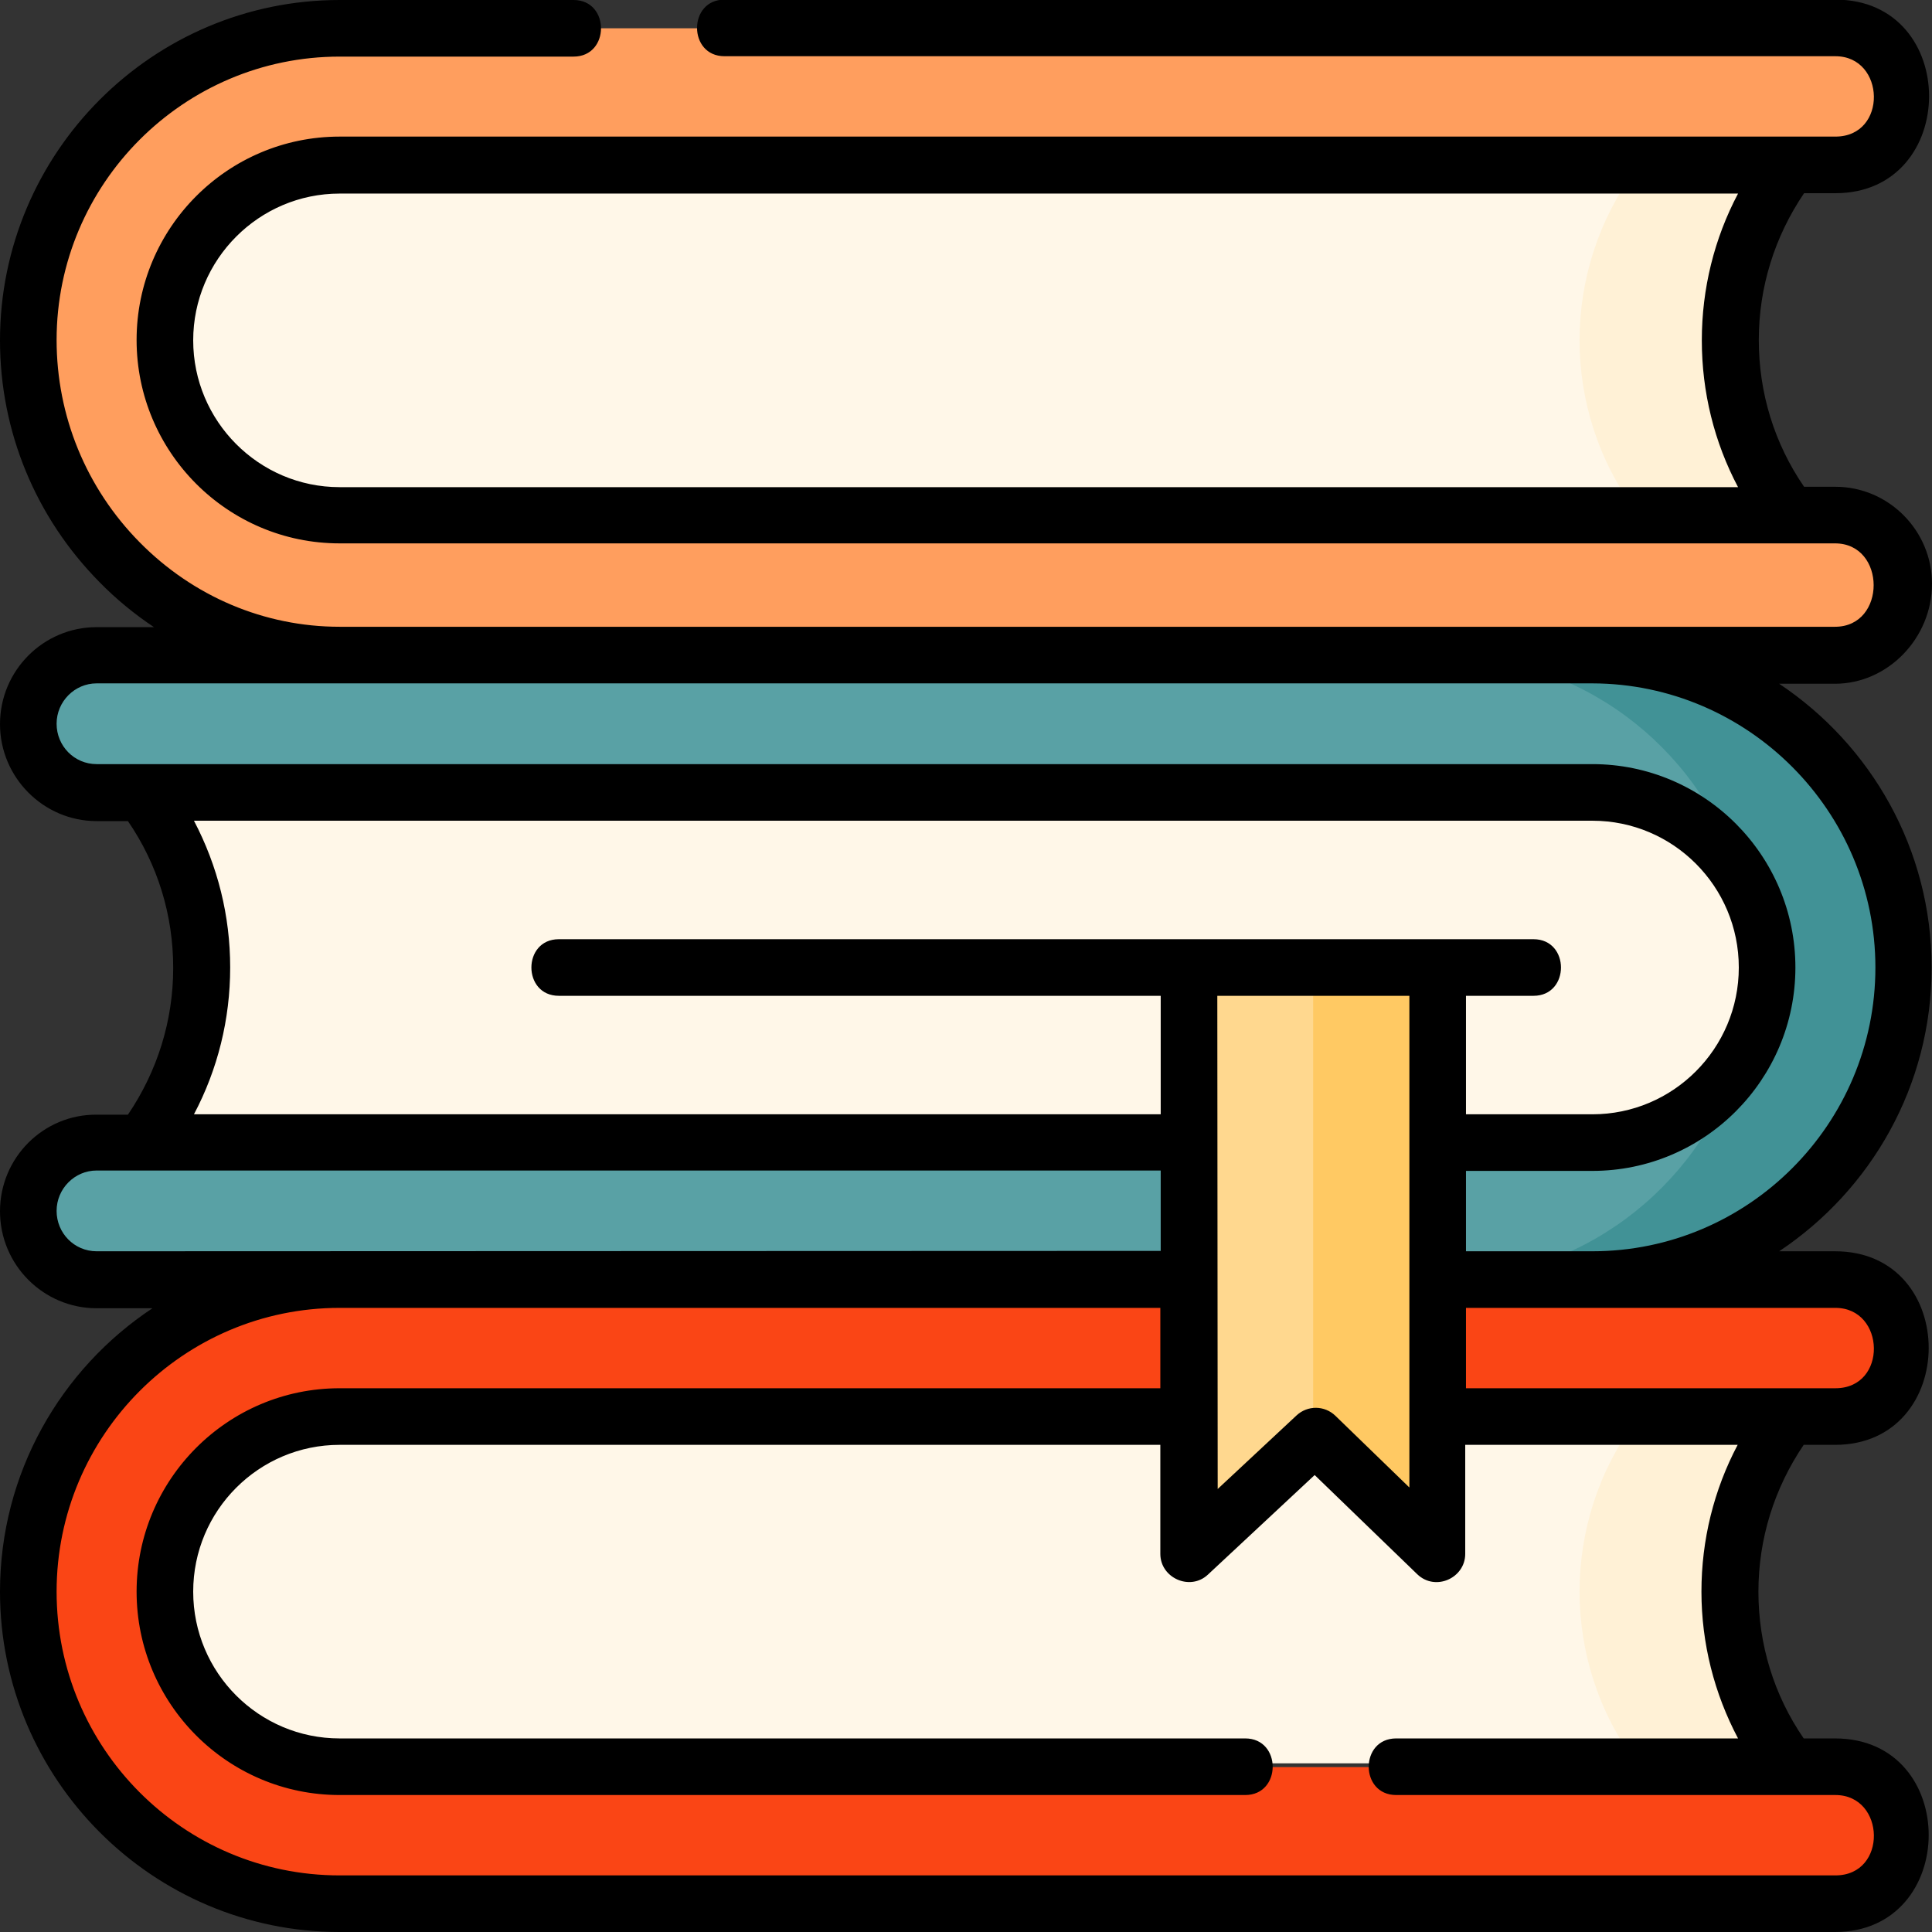
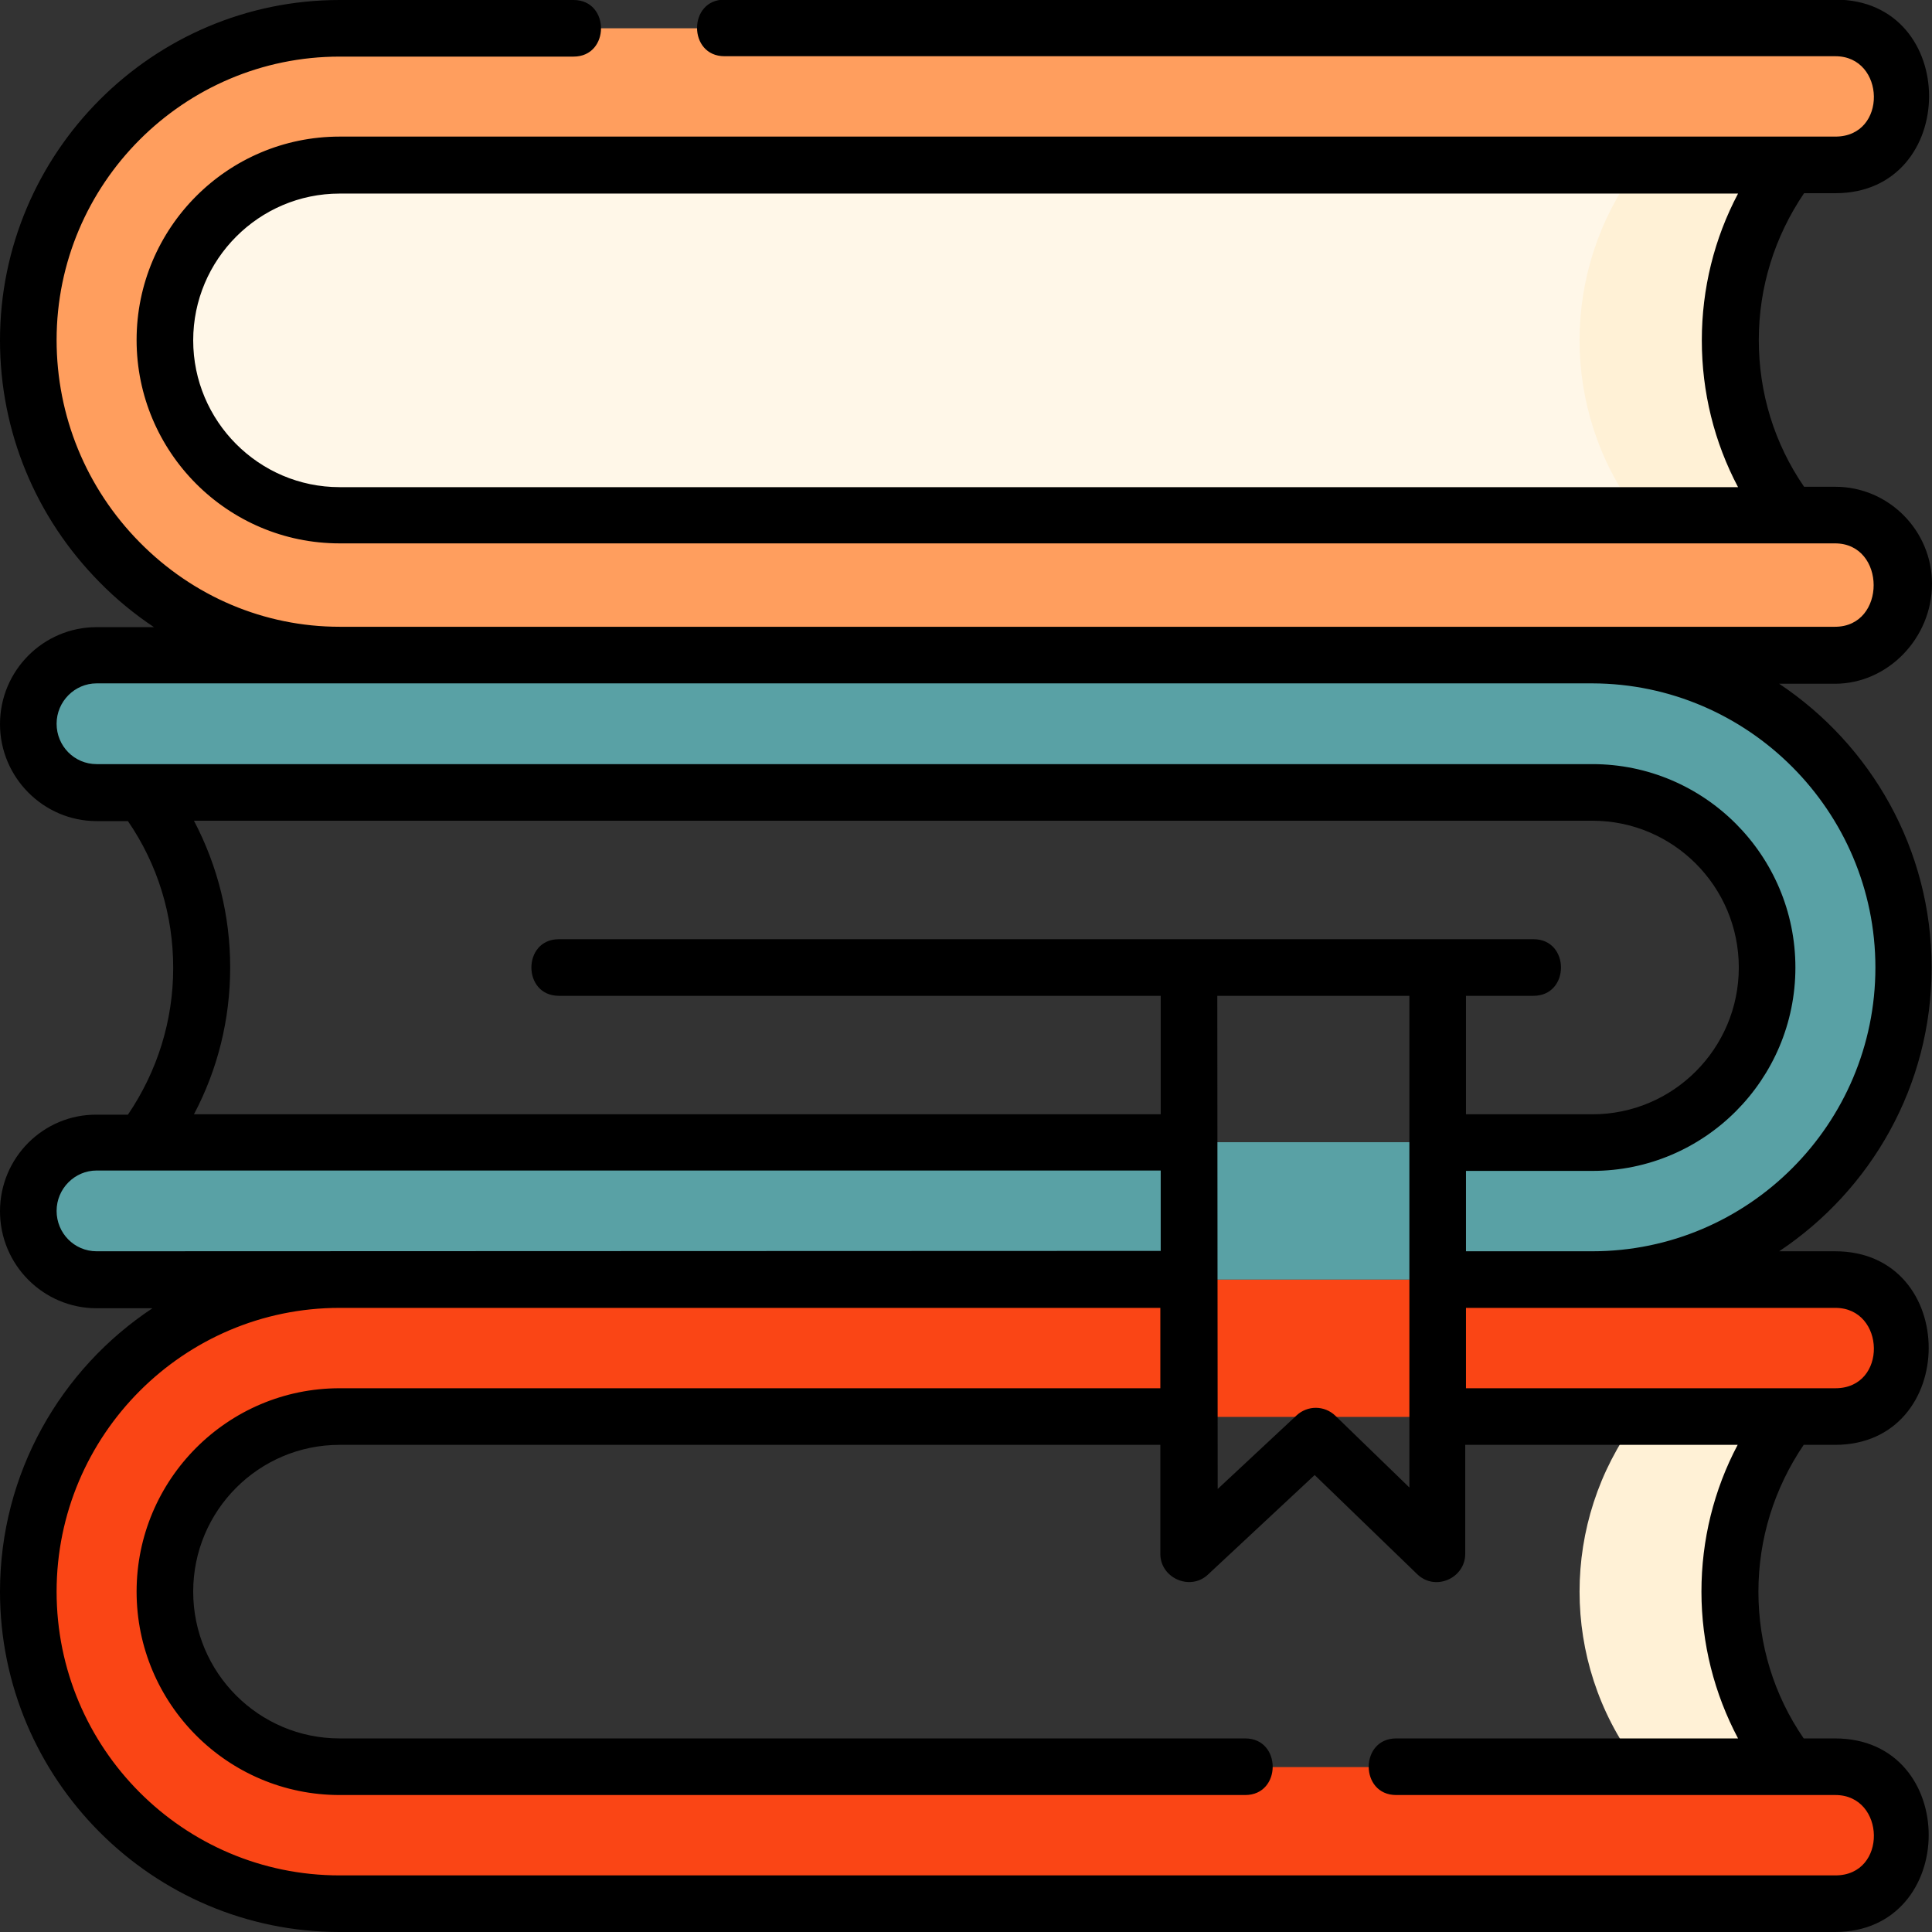
<svg xmlns="http://www.w3.org/2000/svg" version="1.1" id="Layer_1" x="0px" y="0px" viewBox="0 0 512 512" style="enable-background:new 0 0 512 512;" xml:space="preserve">
  <rect x="0" y="0" width="512" height="512" fill="#333333" stroke="none" />
  <style type="text/css">
	.st0{fill:#FFF7E8;}
	.st1{fill:#FFF1D6;}
	.st2{fill:#FA4515;}
	.st3{fill:#FF9E5E;}
	.st4{fill:#59A1A5;}
	.st5{fill:#419296;}
	.st6{fill:#FFD88F;}
	.st7{fill:#FFC963;}
</style>
  <g>
    <g>
      <g>
-         <path class="st0" d="M473.6,467.3H88.9c-25.1,0-45.4-20.4-45.4-45.5s20.3-45.5,45.4-45.5h384.7     C453.6,403.3,453.6,440.3,473.6,467.3L473.6,467.3z" />
        <path class="st1" d="M473.6,376.3h-40c-20,27-20,64,0,90.9h40C453.6,440.3,453.6,403.3,473.6,376.3L473.6,376.3z" />
        <path class="st2" d="M486.4,504.5H90c-45.5,0-82.5-37.1-82.5-82.7s37-82.7,82.5-82.7h396.3c10,0,18.1,8.1,18.1,18.2     s-8.1,18.2-18.1,18.2H90c-25.5,0-46.3,20.8-46.3,46.4s20.8,46.4,46.3,46.4h396.3c10,0,18.1,8.1,18.1,18.2     S496.4,504.5,486.4,504.5L486.4,504.5z" />
      </g>
      <g>
        <path class="st0" d="M473.6,135.7H88.9c-25.1,0-45.4-20.4-45.4-45.5s20.3-45.5,45.4-45.5h384.7     C453.6,71.7,453.6,108.7,473.6,135.7z" />
-         <path class="st1" d="M473.6,44.7h-40c-20,27-20,64,0,90.9h40C453.6,108.7,453.6,71.7,473.6,44.7z" />
+         <path class="st1" d="M473.6,44.7h-40c-20,27-20,64,0,90.9h40C453.6,108.7,453.6,71.7,473.6,44.7" />
        <path class="st3" d="M486.4,172.9H90c-45.5,0-82.5-37.1-82.5-82.7c0-45.6,37-82.7,82.5-82.7h396.3c10,0,18.1,8.1,18.1,18.2     s-8.1,18.2-18.1,18.2H90c-25.5,0-46.3,20.8-46.3,46.4s20.8,46.4,46.3,46.4h396.3c10,0,18.1,8.1,18.1,18.2     C504.5,164.8,496.4,172.9,486.4,172.9z" />
      </g>
      <g>
-         <path class="st0" d="M38.4,210.9h384.7c25.1,0,45.4,20.4,45.4,45.5c0,25.1-20.3,45.5-45.4,45.5H38.4     C58.4,274.9,58.4,237.9,38.4,210.9L38.4,210.9z" />
        <path class="st4" d="M25.6,173.7H422c45.5,0,82.5,37.1,82.5,82.7s-37,82.7-82.5,82.7H25.6c-10,0-18.1-8.1-18.1-18.2     s8.1-18.2,18.1-18.2H422c25.5,0,46.3-20.8,46.3-46.4S447.5,210,422,210H25.6c-10,0-18.1-8.1-18.1-18.2     C7.5,181.9,15.6,173.7,25.6,173.7z" />
-         <path class="st5" d="M422,173.7h-40c36.5,0,67.5,23.8,78.4,56.8c5,7.4,7.9,16.3,7.9,25.9s-2.9,18.5-7.9,25.9     c-10.9,32.9-41.9,56.8-78.4,56.8h40c45.5,0,82.5-37.1,82.5-82.7S467.5,173.7,422,173.7L422,173.7z" />
      </g>
-       <path class="st6" d="M315.1,256.4H381v155.5l-32.4-31.3l-33.5,31.3V256.4z" />
      <g>
-         <path class="st7" d="M348,256.4v124.7l0.6-0.5l32.4,31.3V256.4H348z" />
-       </g>
+         </g>
    </g>
    <path d="M512,154.7c0-14.1-11.5-25.7-25.6-25.7h-8.3c-7.9-11.5-12-24.9-12-38.9s4.2-27.4,12-38.9h8.3c33,0,33.2-51.3,0-51.3H192   c-9.7,0-9.7,15,0,15h294.4c13.3,0,13.9,21.3,0,21.3H90c-29.7,0-53.8,24.2-53.8,53.9c0,29.7,24.1,53.9,53.8,53.9h396.3   c13.6,0,13.7,22.1,0,22.1H422H90c-19.9,0-38.8-8-53-22.4c-14.2-14.4-22-33.5-22-53.6C15,48.7,48.7,15,90,15h62c9.7,0,9.7-15,0-15   H90C40.4,0,0,40.5,0,90.2c0,24.1,9.4,46.9,26.4,64.1c4.4,4.5,9.3,8.5,14.4,11.9H25.6C11.5,166.2,0,177.7,0,191.9   c0,14.1,11.5,25.7,25.6,25.7h8.3c7.9,11.5,12,24.9,12,38.9s-4.2,27.4-12,38.9h-8.3C11.5,295.3,0,306.8,0,321s11.5,25.7,25.6,25.7   h14.8C16.1,362.8,0,390.4,0,421.8C0,471.5,40.4,512,90,512h396.3c33,0,33.2-51.3,0-51.3h-8.3c-7.9-11.5-12-24.9-12-38.9   s4.2-27.4,12-38.9h8.3c33,0,33.2-51.3,0-51.3h-14.8c24.3-16.2,40.4-43.8,40.4-75.2s-16.1-59-40.4-75.2h14.8   C500.3,181.2,512,169.1,512,154.7L512,154.7z M51.2,90.2c0-21.4,17.4-38.9,38.8-38.9h370.6c-6.3,11.9-9.6,25.2-9.6,38.9   c0,13.7,3.3,27,9.6,38.9H90C68.6,129.1,51.2,111.6,51.2,90.2z M51.4,217.5H422c21.4,0,38.8,17.4,38.8,38.9s-17.4,38.9-38.8,38.9   h-33.5v-31.4h17.9c9.7,0,9.7-15,0-15H148.1c-9.7,0-9.7,15,0,15h159.5v31.4H51.4c6.3-11.9,9.6-25.2,9.6-38.9S57.7,229.5,51.4,217.5   L51.4,217.5z M322.6,263.9h50.9v130.3l-19.6-19c-2.9-2.8-7.4-2.8-10.3-0.1l-20.9,19.5L322.6,263.9L322.6,263.9z M25.6,331.6   c-5.9,0-10.6-4.8-10.6-10.7s4.8-10.7,10.6-10.7h282v21.3L25.6,331.6z M460.6,460.7H370c-9.7,0-9.7,15,0,15h116.4   c13.3,0,13.9,21.3,0,21.3H90c-41.4,0-75-33.7-75-75.2s33.7-75.2,75-75.2h217.5v21.3H90c-29.7,0-53.8,24.2-53.8,53.9   s24.1,53.9,53.8,53.9H330c9.7,0,9.7-15,0-15H90c-21.4,0-38.8-17.4-38.8-38.9s17.4-38.9,38.8-38.9h217.5v28.9   c0,6.4,7.9,9.9,12.6,5.5l28.3-26.4l27.2,26.3c4.8,4.6,12.7,1,12.7-5.4v-28.9h72.2c-6.3,11.9-9.6,25.2-9.6,38.9   S454.3,448.8,460.6,460.7z M486.4,346.6c13.3,0,13.9,21.3,0,21.3h-97.9v-21.3H422H486.4z M497,256.4c0,41.5-33.7,75.2-75,75.2   h-33.5v-21.3H422c29.7,0,53.8-24.2,53.8-53.9c0-29.7-24.1-53.9-53.8-53.9H25.6c-5.9,0-10.6-4.8-10.6-10.7c0-5.9,4.8-10.7,10.6-10.7   H90H422C463.3,181.2,497,215,497,256.4z" />
  </g>
</svg>